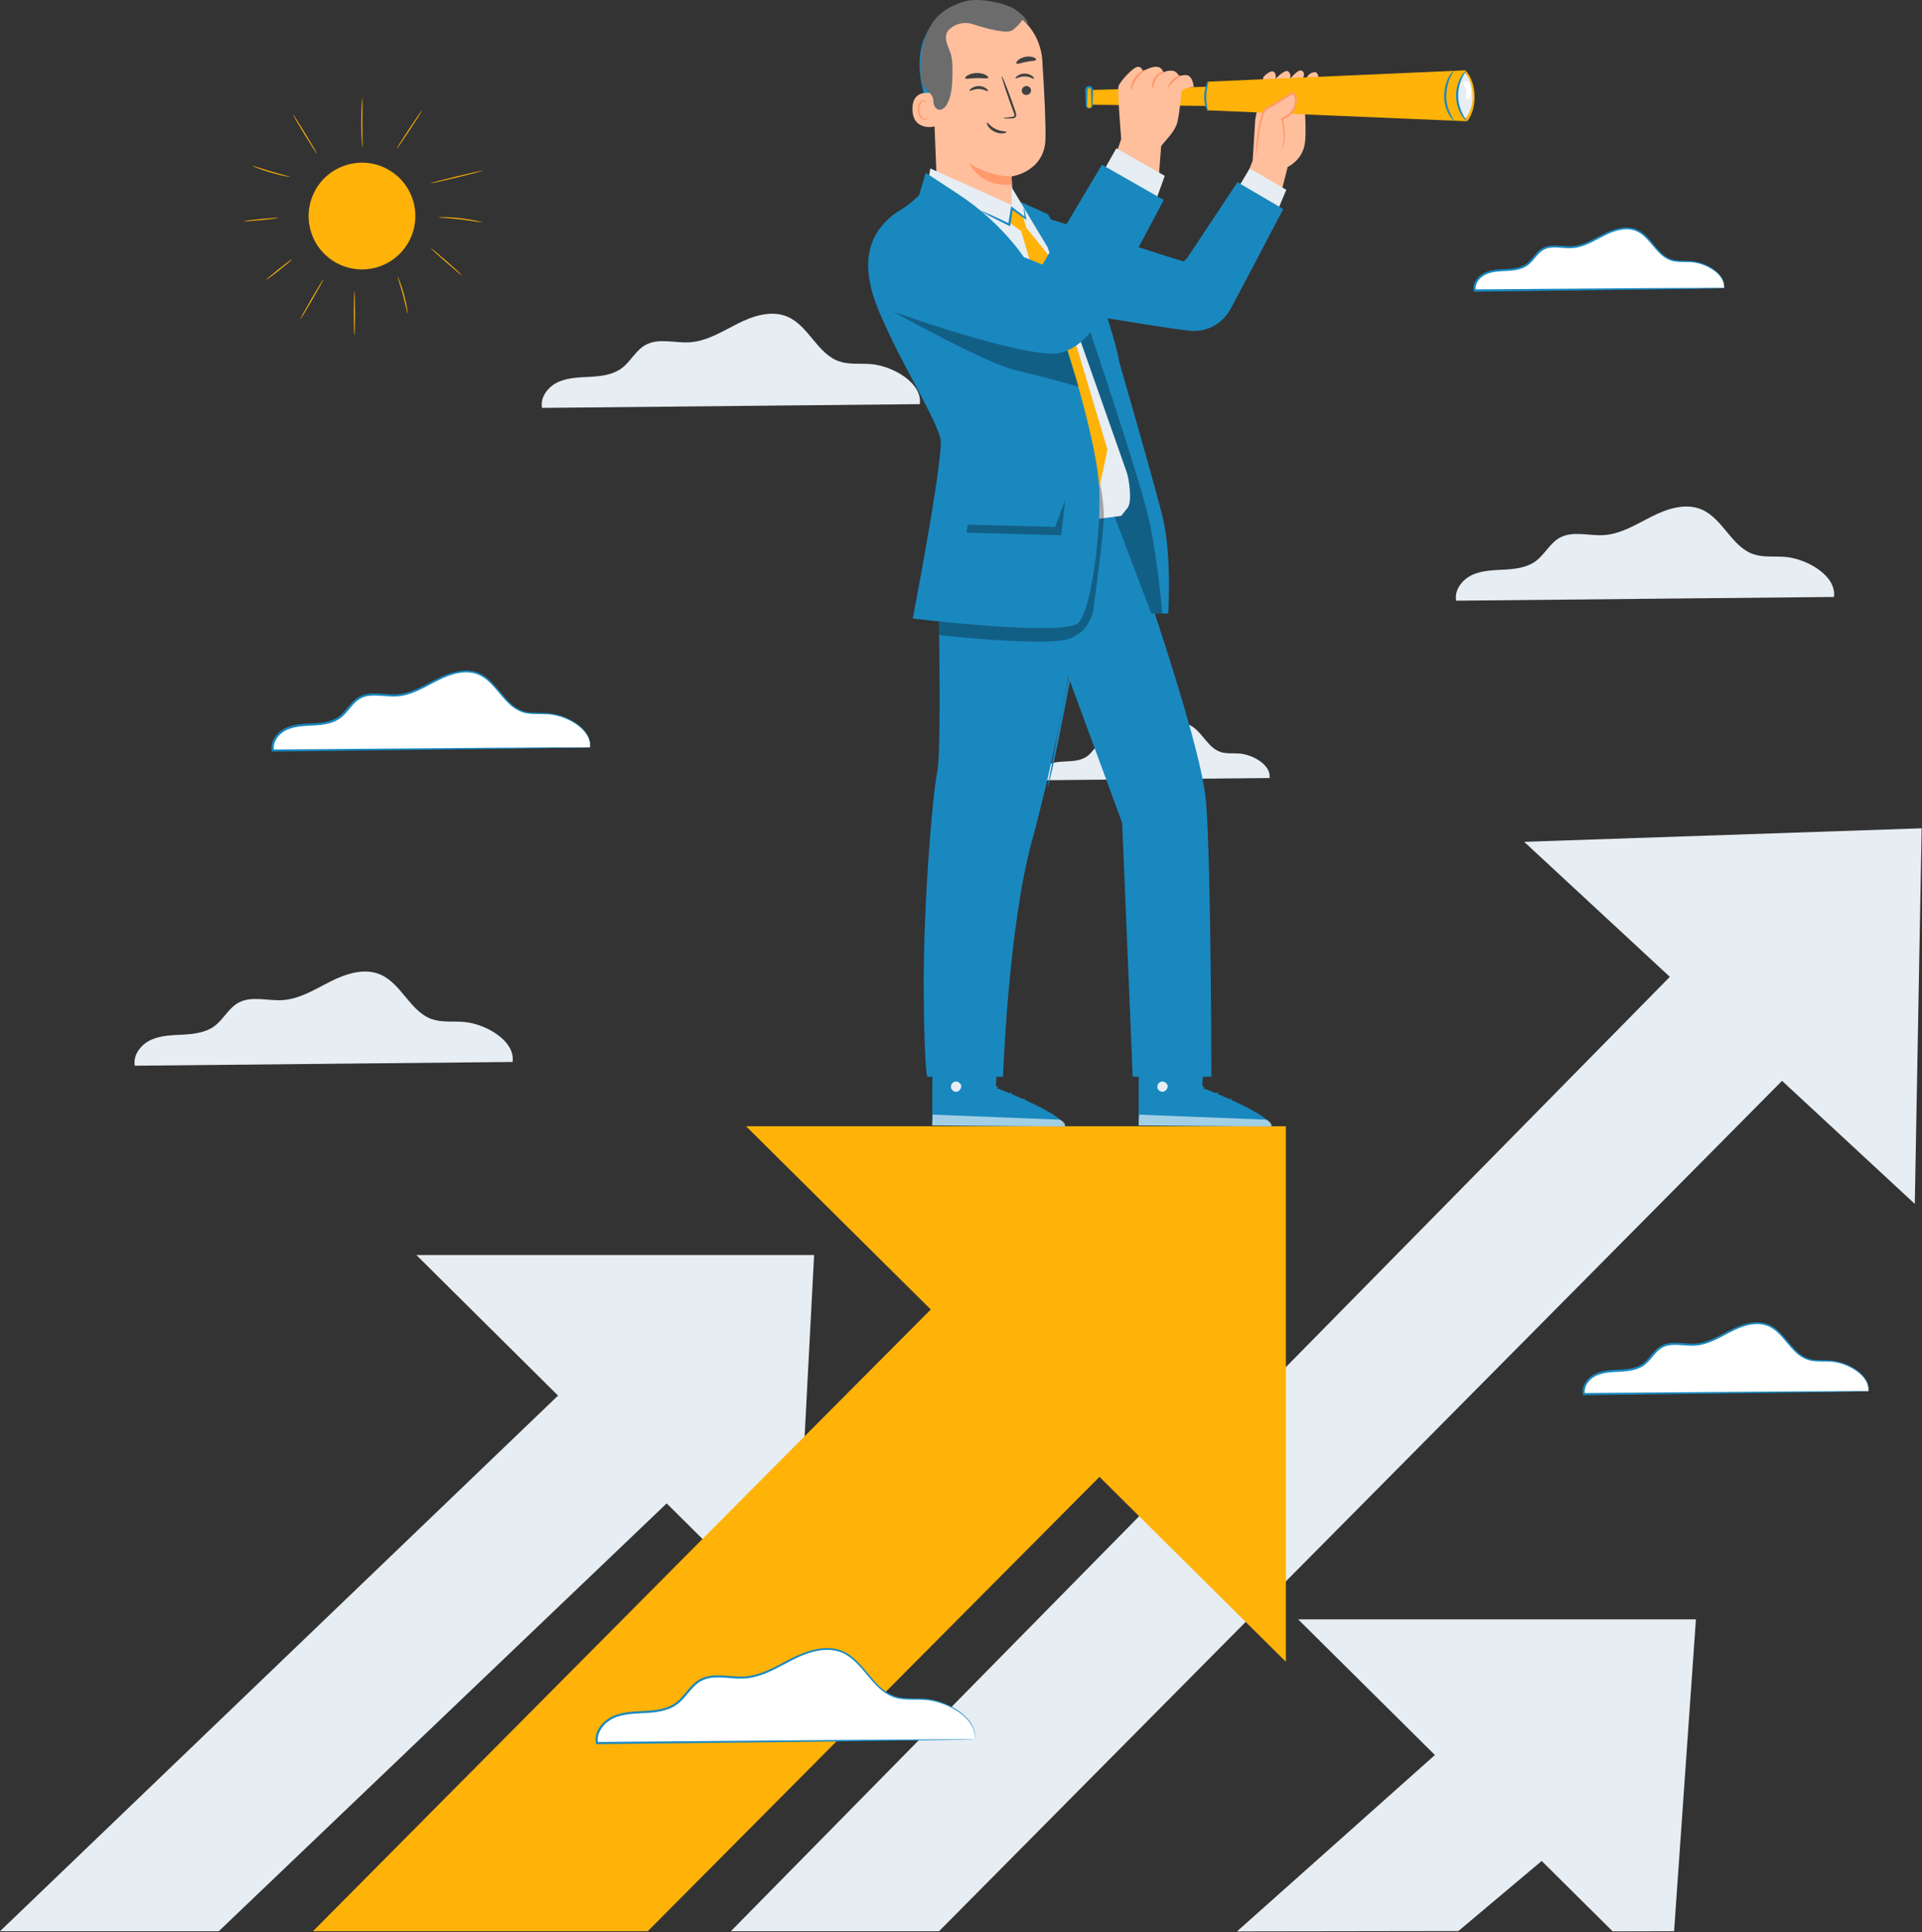
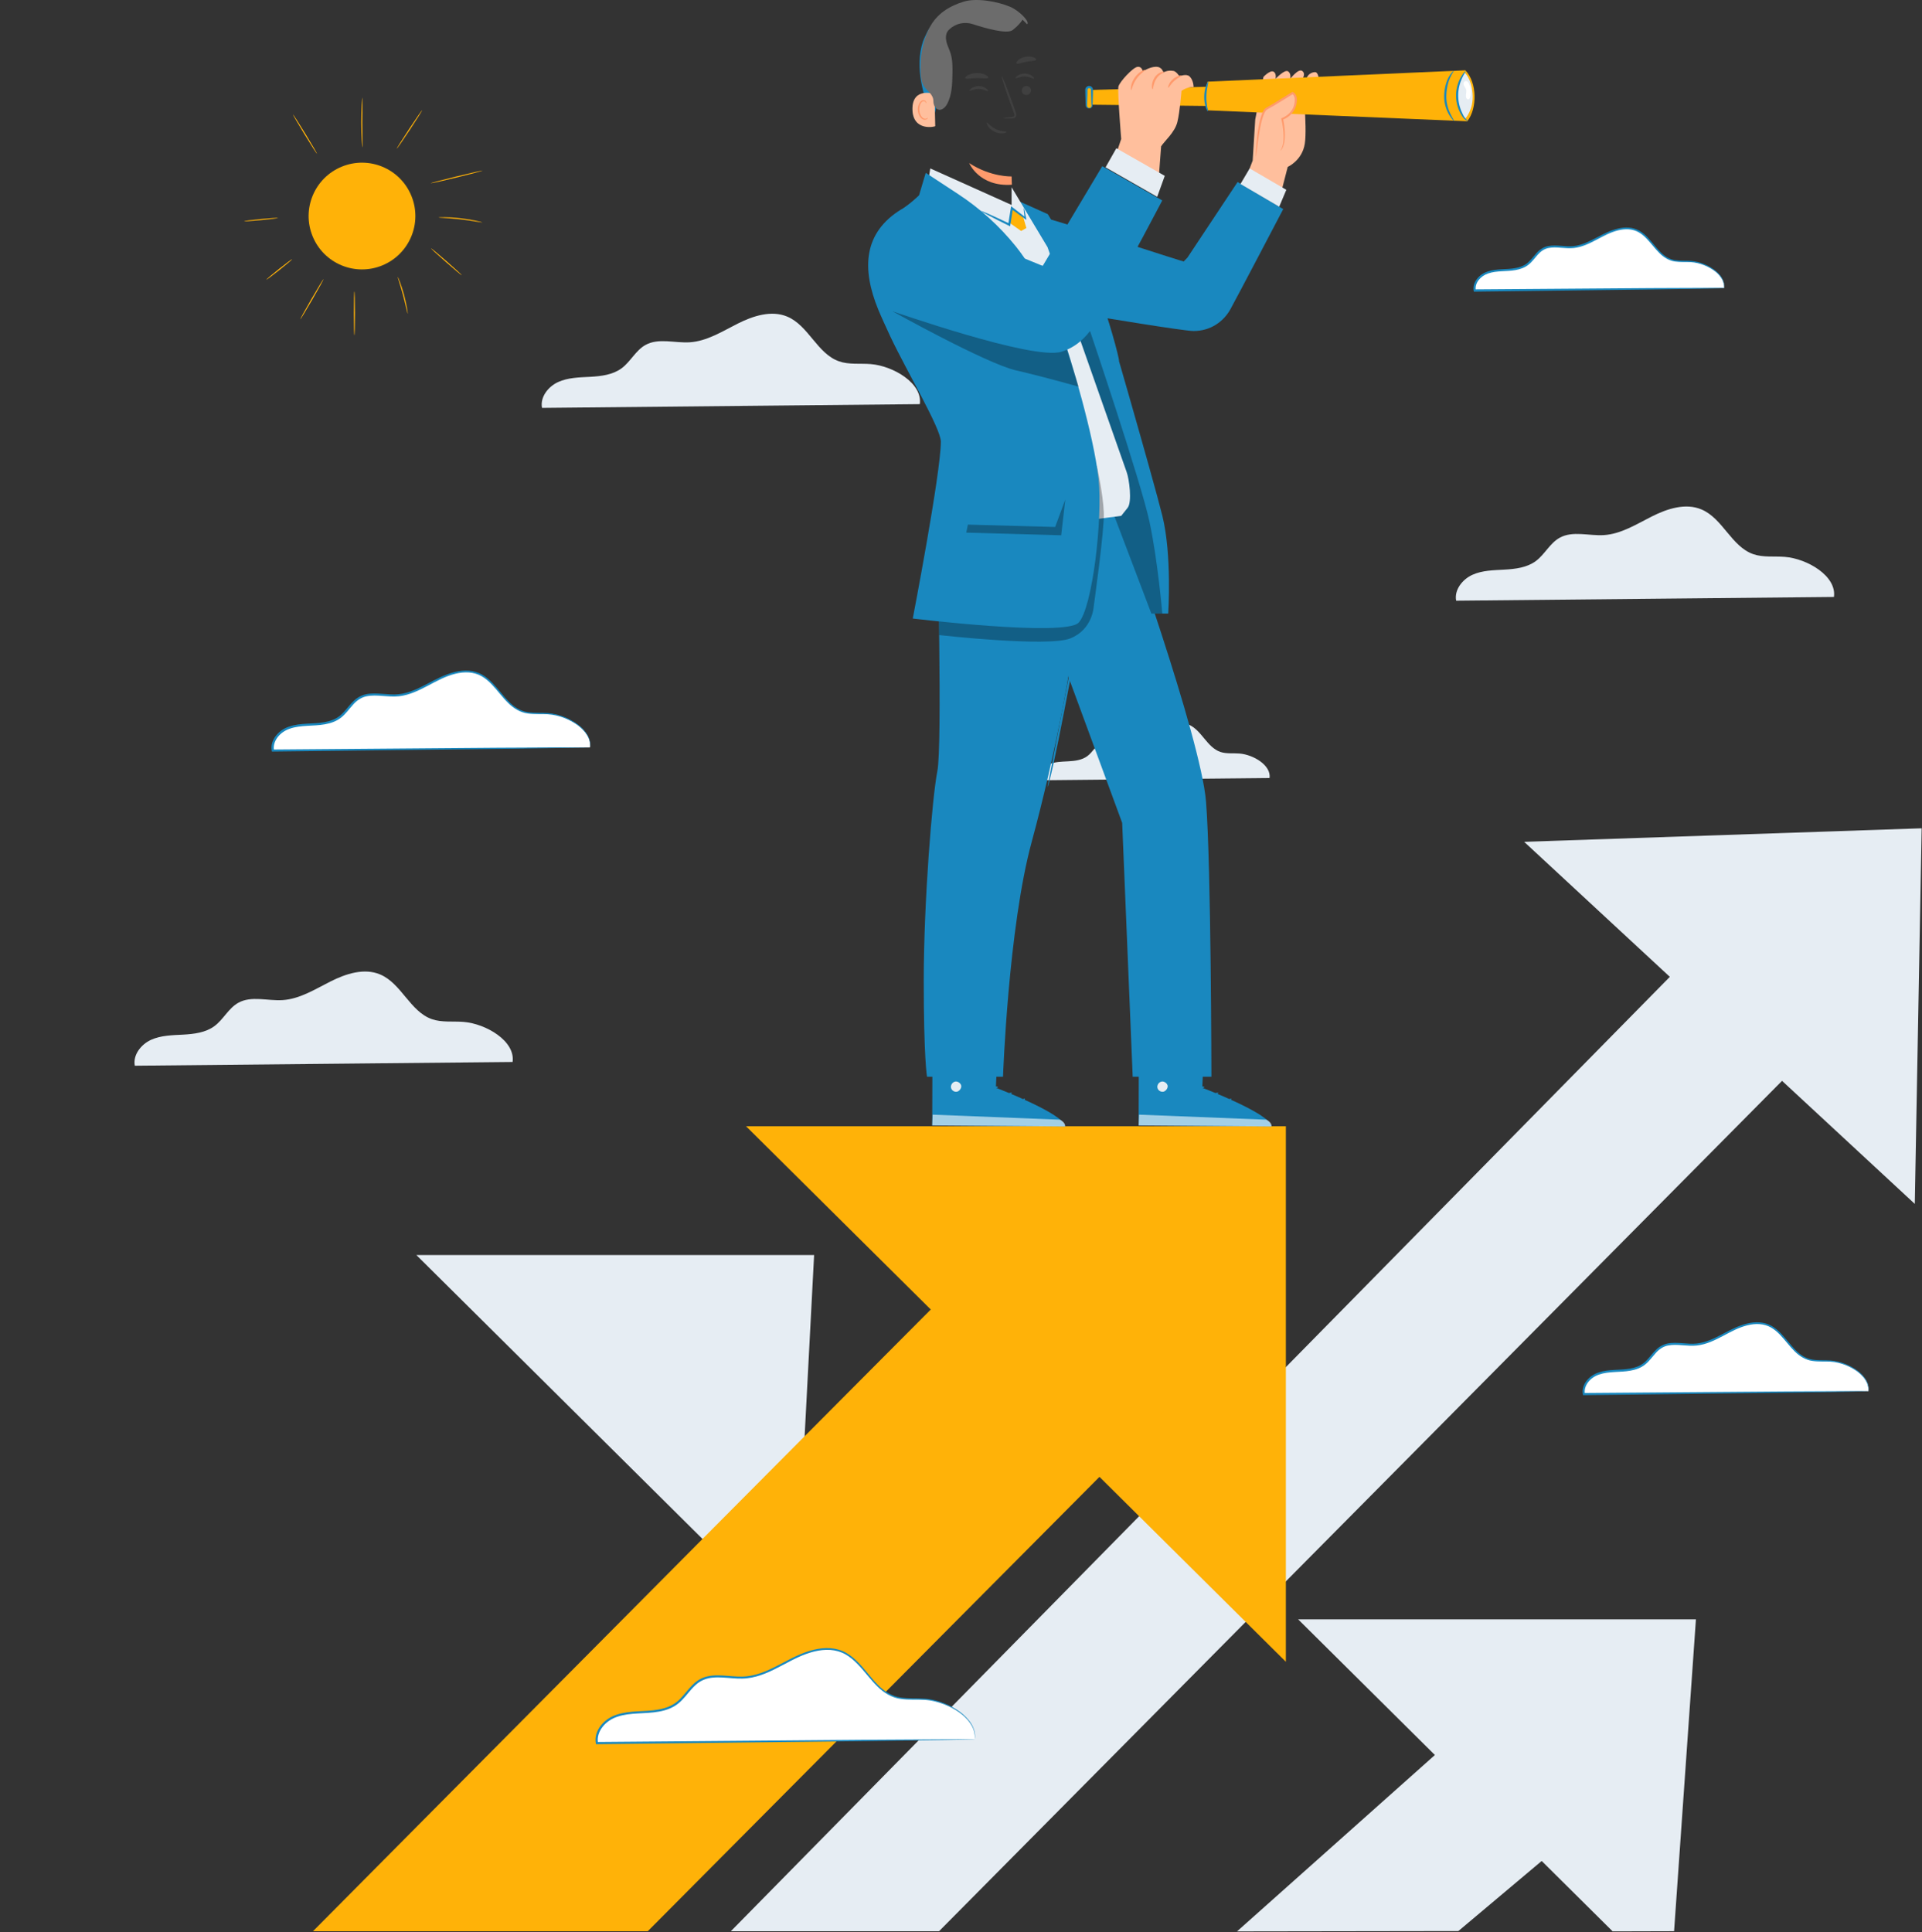
<svg xmlns="http://www.w3.org/2000/svg" width="382" height="384" viewBox="0 0 382 384" fill="none">
  <rect x="0" y="0" width="382" height="384" fill="#333333" stroke="none" />
  <path d="M364.497 118.645C365.076 114.469 359.181 111.038 354.758 110.683C352.649 110.509 350.45 110.832 348.458 110.137C344.125 108.624 342.397 103.027 338.164 101.249C335.006 99.918 331.368 101.101 328.301 102.647C325.234 104.193 322.208 106.127 318.785 106.351C315.809 106.541 312.576 105.433 309.972 106.888C308.029 107.971 307.012 110.212 305.226 111.526C303.473 112.816 301.191 113.089 299.017 113.213C296.842 113.337 294.594 113.353 292.618 114.255C290.642 115.164 289.005 117.256 289.41 119.389L364.505 118.645H364.497Z" fill="#E6EDF3" />
  <path d="M182.812 80.324C183.391 76.149 177.496 72.718 173.064 72.362C170.956 72.189 168.757 72.511 166.764 71.817C162.432 70.304 160.704 64.707 156.471 62.929C153.313 61.598 149.675 62.78 146.608 64.326C143.54 65.872 140.514 67.807 137.091 68.03C134.115 68.22 130.882 67.113 128.278 68.568C126.335 69.651 125.318 71.891 123.532 73.206C121.78 74.496 119.498 74.769 117.323 74.892C115.149 75.008 112.9 75.033 110.924 75.934C108.948 76.835 107.311 78.935 107.725 81.069L182.82 80.324H182.812Z" fill="#E6EDF3" />
  <path d="M101.88 211.067C102.459 206.891 96.564 203.46 92.141 203.105C90.032 202.931 87.833 203.254 85.841 202.559C81.508 201.046 79.78 195.449 75.547 193.671C72.389 192.34 68.751 193.522 65.684 195.069C62.617 196.615 59.59 198.549 56.168 198.772C53.191 198.963 49.959 197.855 47.354 199.31C45.411 200.393 44.395 202.633 42.609 203.948C40.856 205.238 38.574 205.511 36.4 205.635C34.225 205.75 31.976 205.775 30 206.676C28.024 207.586 26.387 209.678 26.793 211.811L101.888 211.067H101.88Z" fill="#E6EDF3" />
  <path d="M252.327 154.636C252.674 152.081 249.077 149.989 246.374 149.766C245.084 149.659 243.745 149.857 242.521 149.436C239.875 148.51 238.817 145.095 236.229 144.004C234.295 143.185 232.071 143.913 230.202 144.855C228.334 145.798 226.482 146.98 224.39 147.121C222.571 147.236 220.595 146.558 219 147.451C217.817 148.113 217.189 149.477 216.098 150.287C215.031 151.073 213.634 151.246 212.303 151.312C210.972 151.387 209.599 151.395 208.392 151.949C207.185 152.503 206.185 153.784 206.433 155.082L252.318 154.628L252.327 154.636Z" fill="#E6EDF3" />
  <path d="M258.012 321.852L320.516 383.859L332.727 383.826L337.068 321.852H258.012Z" fill="#E6EDF3" />
  <path d="M308.843 327.727L245.859 383.864L289.852 383.798L326.933 352.612L308.843 327.727Z" fill="#E6EDF3" />
  <path d="M302.926 167.312L380.568 239.274L381.932 164.625L302.926 167.312Z" fill="#E6EDF3" />
  <path d="M355.233 170.414L145.25 383.837H186.63L374.158 194.672L355.233 170.414Z" fill="#E6EDF3" />
  <path d="M82.758 249.445L157.903 324.004L161.805 249.445H82.758Z" fill="#E6EDF3" />
-   <path d="M134.929 254.32L0 383.834H43.48L153.019 279.206L134.929 254.32Z" fill="#E6EDF3" />
  <path d="M148.277 223.844L255.567 330.282V223.844H148.277Z" fill="#FFB208" />
  <path d="M219.075 226.242C216.644 228.185 62.203 383.833 62.203 383.833H128.742L250.161 261.702L219.075 226.25V226.242Z" fill="#FFB208" />
  <path d="M75.975 52.753C81.395 50.528 83.984 44.331 81.759 38.912C79.535 33.493 73.338 30.903 67.918 33.128C62.499 35.353 59.909 41.55 62.134 46.969C64.359 52.388 70.556 54.978 75.975 52.753Z" fill="#FFB208" />
  <path d="M70.436 66.661C70.378 66.661 70.32 64.702 70.32 62.288C70.32 59.873 70.37 57.914 70.436 57.914C70.502 57.914 70.552 59.873 70.552 62.288C70.552 64.702 70.502 66.661 70.436 66.661Z" fill="#FFB208" />
  <path d="M64.321 55.438C64.37 55.471 63.378 57.298 62.088 59.522C60.807 61.746 59.715 63.524 59.666 63.491C59.616 63.458 60.608 61.63 61.898 59.407C63.18 57.182 64.271 55.405 64.321 55.438Z" fill="#FFB208" />
  <path d="M58.044 51.541C58.085 51.591 56.969 52.534 55.563 53.65C54.158 54.766 52.984 55.634 52.943 55.584C52.901 55.535 54.017 54.592 55.423 53.468C56.828 52.352 58.002 51.484 58.044 51.533V51.541Z" fill="#FFB208" />
  <path d="M81.02 62.356C81.02 62.356 80.896 61.951 80.739 61.281C80.59 60.612 80.367 59.694 80.102 58.685C79.829 57.677 79.556 56.775 79.35 56.114C79.143 55.461 79.019 55.056 79.052 55.039C79.077 55.031 79.259 55.419 79.499 56.056C79.738 56.701 80.044 57.602 80.317 58.619C80.59 59.636 80.78 60.562 80.896 61.24C81.012 61.918 81.053 62.34 81.02 62.348V62.356Z" fill="#FFB208" />
  <path d="M91.787 54.711C91.746 54.76 90.34 53.594 88.654 52.114C86.959 50.635 85.628 49.403 85.661 49.353C85.702 49.303 87.108 50.469 88.794 51.949C90.489 53.429 91.82 54.661 91.787 54.711Z" fill="#FFB208" />
  <path d="M95.9 44.223C95.9 44.223 95.403 44.174 94.618 44.041C93.833 43.909 92.741 43.744 91.543 43.603C90.335 43.462 89.236 43.38 88.442 43.33C87.648 43.281 87.152 43.256 87.152 43.223C87.152 43.198 87.648 43.165 88.45 43.173C89.252 43.181 90.352 43.239 91.567 43.38C92.783 43.52 93.866 43.711 94.651 43.884C95.437 44.058 95.908 44.198 95.9 44.223Z" fill="#FFB208" />
  <path d="M95.915 33.911C95.932 33.969 93.633 34.58 90.789 35.275C87.937 35.969 85.622 36.482 85.606 36.424C85.589 36.366 87.887 35.754 90.74 35.06C93.584 34.365 95.907 33.853 95.924 33.911H95.915Z" fill="#FFB208" />
  <path d="M83.927 21.875C83.976 21.909 82.877 23.661 81.471 25.794C80.066 27.919 78.883 29.622 78.834 29.589C78.784 29.556 79.884 27.803 81.289 25.67C82.695 23.546 83.877 21.842 83.927 21.875Z" fill="#FFB208" />
  <path d="M72.025 19.367C72.025 19.367 72.049 19.929 72.041 20.822C72.025 21.724 72.008 22.964 72.008 24.328C72.008 25.7 72.033 26.94 72.049 27.842C72.066 28.743 72.066 29.297 72.041 29.297C72.008 29.297 71.95 28.743 71.892 27.85C71.834 26.949 71.793 25.709 71.793 24.336C71.793 22.964 71.834 21.715 71.884 20.822C71.933 19.921 72 19.367 72.025 19.367Z" fill="#FFB208" />
  <path d="M63.02 30.589C62.971 30.622 61.846 28.886 60.523 26.72C59.2 24.546 58.167 22.768 58.217 22.735C58.266 22.702 59.391 24.438 60.713 26.604C62.036 28.77 63.07 30.556 63.02 30.589Z" fill="#FFB208" />
-   <path d="M57.629 35.157C57.629 35.157 57.191 35.124 56.505 34.975C55.819 34.827 54.868 34.595 53.834 34.297C52.801 33.992 51.883 33.678 51.222 33.421C50.56 33.165 50.164 32.983 50.18 32.958C50.188 32.925 50.61 33.057 51.28 33.272C51.95 33.487 52.876 33.777 53.901 34.083C54.926 34.389 55.868 34.636 56.546 34.827C57.224 35.009 57.646 35.124 57.638 35.157H57.629Z" fill="#FFB208" />
  <path d="M55.28 43.314C55.28 43.372 53.767 43.571 51.891 43.752C50.014 43.934 48.493 44.025 48.484 43.967C48.484 43.91 49.997 43.711 51.874 43.529C53.751 43.347 55.272 43.256 55.28 43.314Z" fill="#FFB208" />
  <path d="M371.355 276.514C371.785 273.372 367.353 270.785 364.022 270.52C362.434 270.388 360.781 270.636 359.276 270.107C356.01 268.966 354.712 264.757 351.529 263.41C349.148 262.409 346.411 263.302 344.105 264.46C341.798 265.617 339.516 267.081 336.937 267.246C334.696 267.387 332.257 266.56 330.298 267.651C328.834 268.47 328.074 270.148 326.726 271.148C325.411 272.124 323.692 272.322 322.055 272.413C320.418 272.504 318.723 272.521 317.235 273.199C315.746 273.877 314.515 275.456 314.82 277.06L371.363 276.506L371.355 276.514Z" fill="white" />
  <path d="M371.355 276.508C371.355 276.508 371.264 276.517 371.082 276.525C370.875 276.525 370.602 276.541 370.255 276.55C369.494 276.566 368.42 276.583 367.031 276.616C364.187 276.657 360.111 276.723 355.051 276.798C344.84 276.922 330.694 277.087 314.812 277.285H314.63L314.597 277.112C314.415 276.178 314.746 275.177 315.333 274.433C315.92 273.672 316.763 273.102 317.681 272.788C319.797 272.069 321.988 272.374 323.989 272.002C324.989 271.829 325.965 271.49 326.726 270.861C327.494 270.241 328.073 269.398 328.768 268.646C329.115 268.265 329.495 267.902 329.942 267.621C330.388 267.339 330.876 267.141 331.38 267.025C332.397 266.81 333.406 266.885 334.373 266.951C335.341 267.025 336.291 267.124 337.209 267.017C338.127 266.926 339.02 266.661 339.871 266.322C341.574 265.645 343.112 264.677 344.733 263.941C346.337 263.214 348.056 262.693 349.759 262.825C350.603 262.891 351.429 263.131 352.141 263.545C352.852 263.95 353.455 264.487 353.992 265.041C355.067 266.165 355.911 267.373 356.894 268.348C357.853 269.34 359.019 270.043 360.251 270.217C361.475 270.415 362.682 270.308 363.798 270.39C366.063 270.572 367.866 271.473 369.139 272.391C370.42 273.334 371.098 274.45 371.289 275.26C371.47 276.078 371.313 276.541 371.33 276.517C371.289 276.5 371.404 276.078 371.198 275.276C370.991 274.491 370.305 273.424 369.04 272.515C367.775 271.639 365.989 270.771 363.781 270.622C362.682 270.547 361.483 270.671 360.202 270.481C358.912 270.316 357.663 269.572 356.671 268.563C355.654 267.563 354.803 266.356 353.753 265.264C353.224 264.727 352.645 264.214 351.967 263.834C351.297 263.454 350.52 263.239 349.726 263.173C348.114 263.057 346.452 263.561 344.881 264.28C343.302 265.008 341.756 265.984 340.012 266.686C339.144 267.042 338.218 267.315 337.242 267.422C336.267 267.53 335.291 267.43 334.332 267.364C333.373 267.29 332.397 267.232 331.463 267.43C330.52 267.629 329.727 268.183 329.074 268.927C328.404 269.654 327.817 270.514 326.982 271.192C326.147 271.87 325.097 272.234 324.055 272.416C321.963 272.796 319.797 272.507 317.813 273.193C316.953 273.482 316.192 274.003 315.663 274.689C315.126 275.376 314.845 276.235 315.002 277.029L314.787 276.856C330.611 276.732 344.716 276.624 354.885 276.55C359.962 276.525 364.054 276.508 366.907 276.492C368.312 276.492 369.403 276.492 370.172 276.492C370.528 276.492 370.817 276.492 371.024 276.492C371.214 276.492 371.322 276.492 371.322 276.508H371.355Z" fill="#1988BF" />
  <path d="M193.722 345.707C194.293 341.532 188.406 338.101 183.974 337.745C181.866 337.572 179.667 337.894 177.674 337.2C173.342 335.687 171.614 330.089 167.381 328.312C164.223 326.981 160.585 328.163 157.518 329.709C154.45 331.255 151.424 333.19 148.002 333.413C145.025 333.603 141.793 332.495 139.188 333.95C137.245 335.034 136.228 337.274 134.443 338.589C132.69 339.878 130.408 340.151 128.234 340.275C126.059 340.399 123.81 340.416 121.834 341.317C119.858 342.226 118.221 344.318 118.635 346.451L193.73 345.707H193.722Z" fill="white" />
  <path d="M193.723 345.71C193.723 345.71 193.608 345.719 193.36 345.727C193.095 345.727 192.723 345.743 192.252 345.752C191.251 345.768 189.813 345.793 187.969 345.826C184.207 345.876 178.784 345.95 172.054 346.049C158.511 346.206 139.719 346.421 118.636 346.661H118.454L118.421 346.488C118.181 345.264 118.62 343.966 119.388 342.982C120.157 341.982 121.273 341.229 122.481 340.824C125.275 339.873 128.169 340.279 130.848 339.774C132.187 339.543 133.485 339.088 134.518 338.253C135.552 337.426 136.321 336.302 137.238 335.301C137.701 334.805 138.197 334.318 138.776 333.945C139.363 333.573 140.008 333.309 140.67 333.168C142.001 332.879 143.34 332.978 144.622 333.077C145.911 333.177 147.176 333.309 148.408 333.168C149.64 333.044 150.831 332.689 151.963 332.234C154.237 331.325 156.279 330.043 158.42 329.068C160.553 328.1 162.819 327.414 165.068 327.579C166.184 327.67 167.267 327.976 168.209 328.522C169.152 329.059 169.946 329.762 170.657 330.498C172.079 331.978 173.195 333.59 174.509 334.896C175.791 336.219 177.353 337.153 178.999 337.385C180.636 337.641 182.231 337.501 183.72 337.608C185.216 337.699 186.564 338.096 187.754 338.567C188.936 339.047 189.962 339.625 190.805 340.245C191.648 340.874 192.301 341.552 192.781 342.205C193.269 342.858 193.517 343.511 193.666 344.04C193.781 344.578 193.823 344.999 193.781 345.289C193.757 345.578 193.74 345.702 193.74 345.702C193.74 345.702 193.74 345.545 193.74 345.272C193.765 344.999 193.715 344.586 193.583 344.057C193.31 343.007 192.401 341.585 190.714 340.378C189.871 339.774 188.862 339.212 187.688 338.749C186.514 338.294 185.183 337.922 183.72 337.84C182.256 337.74 180.66 337.897 178.974 337.649C177.271 337.426 175.625 336.442 174.311 335.103C172.971 333.78 171.839 332.168 170.433 330.721C169.731 330.002 168.953 329.324 168.052 328.811C167.151 328.299 166.118 328.009 165.051 327.927C162.901 327.778 160.686 328.439 158.586 329.398C156.477 330.366 154.435 331.655 152.12 332.59C150.971 333.053 149.739 333.425 148.466 333.557C147.185 333.706 145.886 333.573 144.605 333.474C143.323 333.375 142.025 333.292 140.777 333.565C140.157 333.706 139.562 333.954 139.024 334.293C138.487 334.64 138.016 335.095 137.569 335.574C136.676 336.542 135.899 337.691 134.799 338.575C133.7 339.468 132.319 339.948 130.938 340.188C128.177 340.692 125.292 340.303 122.638 341.221C121.488 341.61 120.463 342.304 119.744 343.238C119.025 344.156 118.644 345.322 118.859 346.397L118.644 346.223C139.677 346.049 158.42 345.892 171.921 345.785C178.668 345.744 184.108 345.71 187.878 345.694C189.747 345.694 191.202 345.686 192.21 345.686C192.69 345.686 193.07 345.686 193.343 345.686C193.599 345.686 193.74 345.694 193.74 345.694L193.723 345.71Z" fill="#1988BF" />
  <path d="M117.263 148.546C117.742 145.041 112.798 142.164 109.086 141.858C107.316 141.717 105.473 141.982 103.794 141.403C100.157 140.138 98.701 135.434 95.155 133.937C92.501 132.821 89.45 133.813 86.879 135.111C84.307 136.409 81.761 138.038 78.892 138.22C76.395 138.377 73.675 137.451 71.493 138.675C69.864 139.584 69.012 141.461 67.507 142.569C66.036 143.652 64.118 143.883 62.299 143.982C60.472 144.082 58.587 144.098 56.925 144.859C55.263 145.619 53.891 147.372 54.238 149.166L117.271 148.546H117.263Z" fill="white" />
  <path d="M117.262 148.54C117.262 148.54 117.163 148.548 116.956 148.556C116.733 148.556 116.419 148.573 116.03 148.581C115.187 148.598 113.98 148.622 112.434 148.647C109.276 148.697 104.72 148.763 99.082 148.846C87.705 148.978 71.93 149.168 54.229 149.375H54.047L54.014 149.201C53.807 148.168 54.18 147.068 54.833 146.233C55.486 145.39 56.42 144.753 57.445 144.414C59.802 143.612 62.232 143.951 64.473 143.538C65.589 143.339 66.68 142.959 67.54 142.265C68.408 141.57 69.053 140.628 69.822 139.792C70.211 139.371 70.632 138.966 71.12 138.652C71.616 138.337 72.162 138.114 72.716 137.99C73.84 137.75 74.965 137.833 76.048 137.907C77.131 137.99 78.189 138.098 79.214 137.982C80.248 137.874 81.24 137.585 82.191 137.205C84.092 136.444 85.804 135.369 87.606 134.551C89.4 133.741 91.302 133.162 93.203 133.302C94.146 133.377 95.055 133.641 95.849 134.096C96.643 134.551 97.312 135.146 97.907 135.766C99.098 137.015 100.041 138.362 101.14 139.454C102.215 140.561 103.513 141.347 104.894 141.537C106.266 141.752 107.606 141.636 108.854 141.727C111.376 141.926 113.385 142.926 114.807 143.951C116.229 145.001 116.989 146.241 117.204 147.142C117.304 147.597 117.328 147.953 117.295 148.192C117.279 148.432 117.262 148.54 117.262 148.54C117.262 148.54 117.262 148.407 117.262 148.176C117.279 147.953 117.237 147.597 117.13 147.159C116.898 146.283 116.138 145.092 114.724 144.075C113.319 143.091 111.318 142.132 108.854 141.959C107.622 141.876 106.291 142.008 104.869 141.802C103.43 141.62 102.041 140.785 100.942 139.66C99.809 138.552 98.858 137.196 97.684 135.981C97.097 135.378 96.444 134.807 95.692 134.385C94.939 133.955 94.08 133.716 93.187 133.65C91.384 133.526 89.532 134.079 87.78 134.89C86.019 135.7 84.299 136.783 82.356 137.568C81.389 137.957 80.355 138.271 79.28 138.387C78.197 138.511 77.114 138.395 76.039 138.321C74.965 138.238 73.873 138.172 72.832 138.395C71.781 138.61 70.88 139.239 70.153 140.074C69.409 140.884 68.756 141.851 67.83 142.595C66.904 143.348 65.738 143.753 64.572 143.959C62.241 144.381 59.826 144.059 57.611 144.828C56.652 145.15 55.8 145.729 55.197 146.506C54.601 147.275 54.279 148.242 54.461 149.135L54.246 148.961C71.897 148.821 87.614 148.697 98.957 148.606C104.621 148.581 109.185 148.556 112.359 148.54C113.922 148.54 115.146 148.54 115.997 148.54C116.402 148.54 116.717 148.54 116.948 148.54C117.163 148.54 117.279 148.54 117.279 148.556L117.262 148.54Z" fill="#1988BF" />
  <path d="M342.659 57.271C343.039 54.517 339.154 52.252 336.227 52.012C334.838 51.897 333.391 52.112 332.068 51.657C329.207 50.657 328.067 46.969 325.28 45.787C323.197 44.91 320.791 45.688 318.774 46.705C316.756 47.721 314.756 49.003 312.498 49.144C310.531 49.267 308.398 48.54 306.678 49.499C305.396 50.218 304.727 51.69 303.544 52.558C302.387 53.41 300.882 53.592 299.452 53.666C298.022 53.74 296.533 53.757 295.227 54.352C293.921 54.947 292.846 56.328 293.111 57.742L342.659 57.254V57.271Z" fill="white" />
  <path d="M342.661 57.272C342.661 57.272 342.586 57.281 342.421 57.289C342.239 57.289 341.999 57.305 341.693 57.314C341.024 57.33 340.081 57.347 338.874 57.371C336.377 57.413 332.806 57.471 328.382 57.537C319.428 57.644 307.027 57.801 293.112 57.975H292.93L292.897 57.801C292.732 56.975 293.03 56.09 293.55 55.429C294.071 54.759 294.815 54.255 295.626 53.982C297.494 53.345 299.404 53.618 301.157 53.287C302.033 53.138 302.876 52.841 303.546 52.295C304.216 51.758 304.728 51.022 305.332 50.352C305.919 49.674 306.729 49.104 307.63 48.922C308.523 48.732 309.416 48.798 310.26 48.856C311.111 48.922 311.938 49.005 312.74 48.914C313.542 48.831 314.327 48.599 315.063 48.302C316.551 47.707 317.899 46.863 319.321 46.218C320.735 45.582 322.239 45.127 323.736 45.234C324.48 45.292 325.208 45.507 325.836 45.863C326.464 46.218 326.993 46.69 327.465 47.177C328.407 48.161 329.143 49.228 330.003 50.079C330.846 50.947 331.855 51.559 332.938 51.708C334.013 51.882 335.063 51.791 336.047 51.857C338.039 52.014 339.618 52.808 340.734 53.618C341.859 54.453 342.454 55.429 342.611 56.14C342.768 56.859 342.628 57.264 342.644 57.248C342.611 57.231 342.702 56.859 342.528 56.164C342.347 55.478 341.743 54.544 340.635 53.75C339.527 52.981 337.956 52.229 336.03 52.097C335.071 52.039 334.013 52.138 332.897 51.973C331.764 51.824 330.664 51.171 329.796 50.286C328.903 49.41 328.159 48.351 327.233 47.401C326.77 46.929 326.266 46.483 325.671 46.152C325.084 45.822 324.414 45.631 323.719 45.574C322.314 45.474 320.867 45.913 319.486 46.541C318.106 47.177 316.75 48.029 315.22 48.649C314.46 48.955 313.641 49.203 312.789 49.294C311.93 49.393 311.078 49.302 310.235 49.244C309.391 49.178 308.54 49.129 307.73 49.302C306.911 49.476 306.217 49.955 305.646 50.608C305.059 51.245 304.547 52.006 303.811 52.593C303.075 53.196 302.149 53.511 301.231 53.676C299.396 54.007 297.494 53.758 295.766 54.354C295.022 54.61 294.361 55.057 293.889 55.66C293.426 56.255 293.187 56.999 293.319 57.686L293.104 57.512C306.969 57.413 319.313 57.322 328.234 57.256C332.682 57.239 336.27 57.223 338.775 57.214C339.999 57.214 340.958 57.214 341.644 57.214C341.958 57.214 342.206 57.214 342.396 57.214C342.57 57.214 342.652 57.214 342.661 57.231V57.272Z" fill="#1988BF" />
  <path d="M198.526 202.593L197.931 216.194C197.931 216.194 211.548 221.361 211.688 223.891L185.281 223.684L185.339 202.461L198.526 202.601V202.593Z" fill="#1988BF" />
  <path d="M189.77 214.985C189.258 215.117 188.902 215.696 189.018 216.209C189.134 216.729 189.713 217.093 190.225 216.969C190.738 216.845 191.192 216.167 191.019 215.671C190.845 215.167 190.142 214.778 189.679 215.018" fill="#E6EDF3" />
  <g opacity="0.6">
    <path d="M185.281 223.68L185.372 221.539L210.655 222.539C210.655 222.539 211.829 223.06 211.688 223.887L185.281 223.68Z" fill="white" />
  </g>
  <path d="M198.361 216.065C198.361 216.197 197.708 216.247 197.072 216.66C196.427 217.057 196.088 217.611 195.972 217.553C195.856 217.529 196.055 216.76 196.832 216.272C197.609 215.784 198.386 215.941 198.361 216.057V216.065Z" fill="#1988BF" />
  <path d="M201.116 217.226C201.141 217.35 200.587 217.565 200.141 218.11C199.686 218.639 199.57 219.226 199.438 219.218C199.314 219.235 199.231 218.482 199.794 217.821C200.348 217.151 201.108 217.102 201.108 217.226H201.116Z" fill="#1988BF" />
  <path d="M202.67 220.552C202.554 220.577 202.38 219.932 202.711 219.229C203.042 218.527 203.654 218.245 203.703 218.361C203.778 218.469 203.381 218.841 203.116 219.428C202.835 220.006 202.794 220.544 202.67 220.56V220.552Z" fill="#1988BF" />
  <path d="M198.146 212.944C198.088 213.06 197.501 212.878 196.773 212.919C196.046 212.952 195.475 213.192 195.409 213.076C195.335 212.985 195.889 212.506 196.748 212.473C197.608 212.423 198.212 212.845 198.146 212.944Z" fill="#1988BF" />
  <path d="M239.55 202.593L238.954 216.194C238.954 216.194 252.571 221.361 252.712 223.891L226.305 223.684L226.363 202.461L239.55 202.601V202.593Z" fill="#1988BF" />
  <path d="M230.794 214.985C230.281 215.117 229.926 215.696 230.041 216.209C230.157 216.729 230.736 217.093 231.249 216.969C231.761 216.845 232.216 216.167 232.042 215.671C231.869 215.167 231.166 214.778 230.703 215.018" fill="#E6EDF3" />
  <g opacity="0.6">
    <path d="M226.305 223.68L226.396 221.539L251.678 222.539C251.678 222.539 252.852 223.06 252.712 223.887L226.305 223.68Z" fill="white" />
  </g>
  <path d="M239.385 216.065C239.385 216.197 238.732 216.247 238.095 216.66C237.45 217.057 237.111 217.611 236.995 217.553C236.88 217.529 237.078 216.76 237.855 216.272C238.632 215.784 239.41 215.941 239.385 216.057V216.065Z" fill="#1988BF" />
  <path d="M242.144 217.226C242.169 217.35 241.615 217.565 241.168 218.11C240.713 218.639 240.598 219.226 240.465 219.218C240.341 219.235 240.259 218.482 240.821 217.821C241.375 217.151 242.136 217.102 242.136 217.226H242.144Z" fill="#1988BF" />
  <path d="M243.693 220.552C243.577 220.577 243.404 219.932 243.735 219.229C244.065 218.527 244.677 218.245 244.727 218.361C244.801 218.469 244.404 218.841 244.14 219.428C243.859 220.006 243.817 220.544 243.693 220.56V220.552Z" fill="#1988BF" />
  <path d="M239.177 212.944C239.119 213.06 238.532 212.878 237.804 212.919C237.077 212.952 236.506 213.192 236.44 213.076C236.366 212.985 236.92 212.506 237.78 212.473C238.639 212.423 239.243 212.845 239.177 212.944Z" fill="#1988BF" />
  <path d="M185.407 24.042C184.481 21.504 183.555 18.941 183.084 16.271C182.604 13.608 182.587 10.814 183.439 8.243C183.571 7.854 184.696 5.233 185.101 5.258C185.39 5.275 184.729 7.705 184.886 7.953C186.382 10.318 186.87 13.211 186.746 16.006C186.622 18.8 186.134 21.33 185.415 24.034" fill="#1988BF" />
-   <path d="M186.28 38.458L185.288 13.895C184.825 7.123 187.859 1.047 194.639 0.766L195.375 0.782C201.633 0.89 206.768 5.792 207.164 12.043C207.536 17.946 207.875 24.494 207.785 27.66C207.594 34.175 201.063 35.068 201.063 35.068C201.046 35.068 201.344 39.789 201.394 41.699C201.394 41.699 200.707 42.203 194.639 42.418C188.57 42.633 186.288 38.466 186.288 38.466L186.28 38.458Z" fill="#FFBF9D" />
  <path d="M201.058 35.068C201.058 35.068 196.949 35.233 192.625 32.414C192.625 32.414 194.609 37.184 201.116 36.713L201.058 35.068Z" fill="#FF9A6C" />
  <path d="M204.926 17.954C204.935 18.442 204.529 18.855 204.017 18.88C203.504 18.896 203.083 18.516 203.074 18.028C203.066 17.54 203.471 17.127 203.984 17.102C204.496 17.085 204.918 17.466 204.926 17.962V17.954Z" fill="#404040" />
  <path d="M205.517 15.627C205.402 15.742 204.707 15.213 203.707 15.197C202.706 15.164 201.962 15.668 201.855 15.544C201.805 15.486 201.921 15.271 202.243 15.048C202.566 14.825 203.103 14.601 203.723 14.618C204.343 14.635 204.864 14.874 205.162 15.114C205.468 15.354 205.567 15.577 205.509 15.627H205.517Z" fill="#404040" />
  <path d="M196.369 18.111C196.253 18.227 195.559 17.698 194.558 17.681C193.558 17.648 192.814 18.152 192.706 18.028C192.657 17.971 192.772 17.756 193.103 17.532C193.426 17.309 193.963 17.086 194.583 17.102C195.203 17.119 195.724 17.359 196.022 17.599C196.328 17.838 196.427 18.061 196.369 18.111Z" fill="#404040" />
  <path d="M199.422 23.515C199.422 23.457 200.043 23.358 201.051 23.25C201.307 23.225 201.547 23.184 201.597 23.01C201.663 22.828 201.556 22.547 201.44 22.25C201.208 21.63 200.969 20.976 200.72 20.29C199.72 17.504 199.001 15.214 199.108 15.172C199.224 15.131 200.125 17.363 201.126 20.15C201.365 20.836 201.597 21.489 201.812 22.117C201.903 22.407 202.06 22.746 201.928 23.126C201.853 23.316 201.663 23.448 201.498 23.49C201.332 23.539 201.192 23.539 201.059 23.539C200.043 23.572 199.414 23.572 199.414 23.515H199.422Z" fill="#404040" />
  <path d="M196.419 15.443C196.295 15.708 195.311 15.485 194.128 15.526C192.946 15.534 191.971 15.799 191.838 15.534C191.78 15.41 191.971 15.17 192.376 14.947C192.781 14.716 193.401 14.525 194.112 14.509C194.823 14.492 195.451 14.666 195.865 14.873C196.278 15.088 196.477 15.319 196.419 15.443Z" fill="#404040" />
  <path d="M205.914 11.89C205.765 12.155 204.93 12.097 203.988 12.287C203.037 12.452 202.285 12.816 202.045 12.618C201.938 12.518 202.02 12.27 202.318 11.989C202.615 11.708 203.153 11.411 203.806 11.287C204.459 11.163 205.063 11.245 205.443 11.402C205.823 11.559 205.98 11.766 205.923 11.89H205.914Z" fill="#404040" />
  <path d="M185.738 18.677C185.631 18.628 181.29 17.272 181.348 21.728C181.414 26.184 185.871 25.201 185.879 25.068C185.879 24.944 185.738 18.669 185.738 18.669V18.677Z" fill="#FFBF9D" />
  <path d="M184.415 23.423C184.415 23.423 184.34 23.481 184.208 23.539C184.084 23.597 183.861 23.646 183.629 23.555C183.158 23.39 182.753 22.646 182.72 21.844C182.703 21.439 182.786 21.05 182.918 20.728C183.051 20.397 183.257 20.166 183.497 20.124C183.728 20.067 183.902 20.207 183.96 20.331C184.018 20.455 183.993 20.546 184.018 20.554C184.034 20.562 184.109 20.48 184.076 20.298C184.059 20.207 184.001 20.108 183.894 20.025C183.786 19.942 183.629 19.901 183.464 19.918C183.117 19.942 182.819 20.265 182.662 20.62C182.488 20.976 182.389 21.414 182.414 21.869C182.455 22.77 182.927 23.597 183.571 23.779C183.886 23.853 184.15 23.754 184.282 23.646C184.415 23.531 184.44 23.431 184.423 23.423H184.415Z" fill="#FF9A6C" />
  <path d="M204.114 4.836C204.825 4.423 202.609 2.141 200.815 1.372C198.111 0.223 194.002 -0.43 191.555 0.322C188.603 1.232 186.164 2.769 184.742 5.514C183.312 8.251 182.824 11.418 182.981 14.501C183.031 15.444 183.147 16.419 183.676 17.205C184.321 18.172 185.528 18.767 185.511 20.123C185.511 20.619 185.66 21.116 186.007 21.471C186.842 22.323 187.818 21.479 188.256 20.653C189.19 18.883 189.257 16.8 189.298 14.799C189.323 13.377 189.347 11.922 188.918 10.566C188.686 9.83 188.314 9.136 188.124 8.383C187.934 7.631 187.934 6.779 188.388 6.151C188.463 6.052 188.587 5.919 188.744 5.779C189.976 4.646 191.737 4.274 193.332 4.795C195.862 5.622 200.178 6.845 201.278 5.969C202.857 4.704 203.229 3.902 203.229 3.902L204.138 4.82L204.114 4.836Z" fill="#6C6C6C" />
  <path d="M200.068 26.224C200.085 26.299 199.837 26.439 199.39 26.497C198.944 26.555 198.307 26.489 197.679 26.191C197.051 25.893 196.596 25.439 196.364 25.058C196.125 24.678 196.083 24.397 196.149 24.364C196.298 24.289 196.836 25.166 197.927 25.662C199.002 26.191 200.027 26.059 200.06 26.224H200.068Z" fill="#404040" />
  <path d="M262.079 15.378C262.079 15.378 261.906 14.336 261.393 14.336C260.88 14.336 260.103 14.617 259.764 15.378C259.425 16.138 262.079 15.378 262.079 15.378Z" fill="#FFBF9D" />
  <path d="M248.968 31.953L249.481 23.744L251.11 15.286C251.11 15.286 252.399 13.913 253.085 14.227C253.772 14.55 253.515 15.674 253.515 15.674C253.515 15.674 255.318 13.731 256.004 14.178C256.69 14.624 256.434 15.674 256.434 15.674C256.434 15.674 258.063 13.516 258.832 14.112C259.6 14.707 258.832 15.674 258.832 15.674C258.832 15.674 259.857 25.149 259.336 28.531C258.823 31.912 255.938 33.169 255.938 33.169L254.565 38.493L247.844 34.839L248.96 31.945L248.968 31.953Z" fill="#FFBF9D" />
  <path d="M253.072 21.208L216.578 20.811V17.884L253.072 16.867V21.208Z" fill="#FFB208" />
  <path d="M291.611 24.105L240.045 21.93C239.4 20.177 239.376 18.284 240.004 16.234L291.247 13.977C293.604 16.424 293.637 21.591 291.611 24.113V24.105Z" fill="#FFB208" />
  <path d="M291.103 14.453C291.103 14.453 289.549 15.908 289.607 19.075C289.665 22.241 291.228 23.572 291.228 23.572C291.228 23.572 292.922 21.787 292.674 18.612C292.435 15.511 291.103 14.453 291.103 14.453Z" fill="#E6EDF3" />
  <path d="M289.045 24.108C289.045 24.108 288.558 23.72 288.045 22.86C287.541 22.008 287.003 20.677 287.028 19.115C287.053 17.593 287.442 16.221 287.929 15.345C288.417 14.46 288.905 14.055 288.93 14.088C288.988 14.137 288.591 14.6 288.202 15.477C287.797 16.345 287.483 17.651 287.458 19.115C287.433 20.57 287.888 21.851 288.31 22.703C288.731 23.571 289.095 24.059 289.045 24.1V24.108Z" fill="#1988BF" />
  <path d="M291.343 14.086C291.401 14.127 291.021 14.615 290.608 15.491C290.194 16.36 289.789 17.666 289.822 19.129C289.847 20.601 290.302 21.882 290.748 22.734C291.162 23.627 291.682 23.933 291.666 23.982C291.658 24.007 291.492 23.982 291.252 23.809C291.013 23.643 290.74 23.321 290.484 22.891C289.954 22.04 289.417 20.7 289.392 19.146C289.359 17.591 289.839 16.227 290.335 15.359C290.831 14.483 291.302 14.061 291.335 14.094L291.343 14.086Z" fill="#1988BF" />
  <path d="M292.019 16.737C291.952 16.572 291.87 16.407 291.746 16.283C291.622 16.159 291.432 16.084 291.258 16.117C291.084 16.15 290.952 16.299 290.902 16.473C290.853 16.646 290.886 16.828 290.96 16.985C291.151 17.357 291.456 17.705 291.44 18.077C291.432 18.449 291.332 18.821 291.365 19.193C291.374 19.325 291.407 19.466 291.489 19.581C291.572 19.689 291.704 19.772 291.837 19.755C292.06 19.722 292.167 19.474 292.217 19.259C292.415 18.424 292.341 17.531 292.019 16.746V16.737Z" fill="white" />
  <path d="M240.037 22.116C239.946 22.173 239.293 20.884 239.334 19.156C239.359 17.428 240.045 16.163 240.136 16.221C240.26 16.27 239.78 17.535 239.764 19.164C239.722 20.793 240.161 22.074 240.037 22.116Z" fill="#1988BF" />
  <path d="M216.503 21.505C216.197 21.505 215.949 21.257 215.949 20.951V17.859C215.949 17.553 216.197 17.305 216.503 17.305C216.809 17.305 217.057 17.553 217.057 17.859V20.951C217.057 21.257 216.809 21.505 216.503 21.505Z" fill="#FFB208" />
  <path d="M216.505 21.501C216.505 21.501 216.654 21.46 216.803 21.311C216.877 21.237 216.943 21.121 216.935 20.98C216.927 20.79 216.918 20.592 216.902 20.402C216.885 19.906 216.869 19.393 216.852 18.864C216.852 18.566 216.852 18.26 216.836 17.954C216.861 17.682 216.703 17.525 216.489 17.516C216.274 17.525 216.116 17.682 216.141 17.954C216.141 18.26 216.133 18.566 216.125 18.864C216.108 19.393 216.092 19.906 216.075 20.402C216.067 20.6 216.059 20.79 216.042 20.98C216.042 21.121 216.108 21.237 216.174 21.311C216.323 21.46 216.48 21.468 216.472 21.501C216.472 21.518 216.315 21.592 216.067 21.444C215.951 21.369 215.827 21.22 215.794 21.005C215.786 20.807 215.769 20.608 215.761 20.402C215.744 19.906 215.728 19.393 215.711 18.864C215.711 18.566 215.711 18.26 215.695 17.954C215.678 17.814 215.72 17.525 215.868 17.367C216.009 17.194 216.232 17.078 216.464 17.078C216.695 17.078 216.918 17.186 217.059 17.367C217.208 17.525 217.241 17.814 217.233 17.954C217.233 18.26 217.224 18.566 217.216 18.864C217.2 19.393 217.183 19.906 217.166 20.402C217.158 20.608 217.142 20.807 217.133 21.005C217.1 21.22 216.976 21.369 216.861 21.444C216.613 21.592 216.447 21.526 216.455 21.501H216.505Z" fill="#1988BF" />
  <path d="M222.838 27.611C222.838 27.611 222.061 18.028 222.293 17.185C222.557 16.226 225.17 13.382 226.096 13.283C227.022 13.184 227.121 14.209 227.121 14.209C227.121 14.209 228.419 13.316 229.692 13.274C231.04 13.233 231.214 14.424 231.214 14.424C231.214 14.424 231.966 13.87 233.256 14.101C233.801 14.2 234.422 15.168 234.422 15.168C234.422 15.168 235.777 14.581 236.422 15.184C237.233 15.945 237.224 17.301 237.224 17.301C235.968 17.21 234.827 18.061 234.827 18.061C234.827 18.061 234.512 22.212 234 24.27C233.487 26.321 231.453 28.024 230.775 29.082L230.238 36.168L221.516 31.546L222.847 27.602L222.838 27.611Z" fill="#FFBF9D" />
  <path d="M224.81 17.91C224.703 17.926 224.661 16.653 225.529 15.421C226.381 14.181 227.596 13.784 227.621 13.892C227.679 14.008 226.662 14.537 225.885 15.669C225.091 16.785 224.934 17.926 224.81 17.91Z" fill="#FF9A6C" />
  <path d="M229.073 17.739C228.974 17.78 228.726 16.639 229.437 15.465C229.784 14.895 230.305 14.514 230.718 14.374C231.131 14.225 231.404 14.258 231.413 14.307C231.446 14.423 230.412 14.638 229.809 15.688C229.18 16.697 229.213 17.739 229.081 17.739H229.073Z" fill="#FF9A6C" />
  <path d="M232.192 17.43C232.085 17.413 232.267 16.496 233.085 15.768C233.895 15.024 234.821 14.925 234.829 15.041C234.863 15.165 234.085 15.429 233.374 16.091C232.647 16.735 232.308 17.48 232.192 17.438V17.43Z" fill="#FF9A6C" />
  <path d="M254.499 29.967C255.954 28.255 254.846 23.65 254.846 23.65C254.846 23.65 256.905 22.964 257.418 20.905C257.93 18.847 256.905 18.508 256.905 18.508C256.566 18.681 253.391 20.74 251.762 21.592C250.134 22.451 249.621 31.182 249.621 31.182" fill="#FFBF9D" />
  <path d="M249.616 31.196C249.616 31.196 249.583 30.783 249.616 30.047C249.658 29.311 249.732 28.245 249.889 26.939C250.079 25.632 250.245 24.061 250.906 22.399C251.005 22.193 251.104 21.986 251.253 21.788C251.386 21.589 251.658 21.399 251.84 21.316C252.237 21.102 252.634 20.87 253.039 20.622C253.841 20.126 254.676 19.613 255.528 19.092C255.958 18.828 256.346 18.572 256.801 18.315L256.884 18.266L256.966 18.299C257.363 18.472 257.537 18.787 257.652 19.101C257.76 19.423 257.776 19.745 257.76 20.043C257.719 20.647 257.578 21.234 257.305 21.755C256.751 22.796 255.834 23.466 254.899 23.813L255.015 23.598C255.42 25.541 255.462 27.203 255.247 28.336C255.147 28.906 254.949 29.328 254.8 29.592C254.618 29.849 254.502 29.964 254.494 29.948C254.478 29.931 254.56 29.791 254.709 29.535C254.825 29.262 254.982 28.857 255.048 28.294C255.197 27.195 255.106 25.558 254.668 23.673L254.635 23.524L254.784 23.466C255.619 23.135 256.478 22.49 256.941 21.564C257.181 21.11 257.297 20.564 257.338 20.018C257.388 19.497 257.214 18.877 256.826 18.695H256.991C256.602 18.902 256.173 19.183 255.759 19.44C254.908 19.969 254.073 20.481 253.254 20.969C252.849 21.209 252.444 21.44 252.039 21.655C251.807 21.771 251.708 21.846 251.576 22.011C251.452 22.16 251.361 22.35 251.27 22.54C250.617 24.094 250.41 25.682 250.187 26.963C249.988 28.261 249.864 29.311 249.782 30.039C249.691 30.766 249.641 31.172 249.616 31.172V31.196Z" fill="#FF9A6C" />
  <path d="M186.297 106.599C186.297 106.599 187.314 148.21 186.297 153.287C185.28 158.363 183.594 179.338 183.594 194.898C183.594 210.458 184.247 214.005 184.247 214.005H199.352C199.352 214.005 200.394 184.415 205.057 167.301C209.389 151.402 214.374 127.235 214.374 116.743V102.531H187.645L186.289 106.591L186.297 106.599Z" fill="#1988BF" />
  <path d="M222.835 102.539C222.835 102.539 238.685 146.515 239.702 159.371C240.719 172.228 240.768 214.004 240.768 214.004H225.126L223.034 163.547L210.996 130.856V102.539H222.835Z" fill="#1988BF" />
  <path d="M214.375 126.227C214.375 126.227 214.334 126.657 214.185 127.426C214.02 128.269 213.813 129.36 213.557 130.666C213.02 133.486 212.3 137.223 211.507 141.365C210.696 145.54 209.936 149.318 209.332 152.047C209.026 153.411 208.77 154.511 208.572 155.263C208.365 156.015 208.241 156.429 208.216 156.42C208.191 156.42 208.257 155.99 208.406 155.222C208.572 154.378 208.778 153.287 209.035 151.981C209.572 149.161 210.291 145.416 211.085 141.282C211.895 137.107 212.656 133.329 213.259 130.6C213.565 129.236 213.822 128.137 214.02 127.384C214.227 126.632 214.351 126.218 214.375 126.227Z" fill="#1988BF" />
  <path d="M228.839 121.945H232.188C232.188 121.945 232.957 110.346 231.022 102.525C229.088 94.703 219.199 60.657 219.199 60.657L208.253 42.567L202.383 39.93L221.663 104.575L228.831 121.954L228.839 121.945Z" fill="#1988BF" />
  <path opacity="0.3" d="M216.649 65.79C216.649 65.79 226.786 95.826 228.464 103.697C230.142 111.568 231.01 121.952 231.01 121.952H228.836L220.874 100.985C220.874 100.985 212.582 67.641 212.962 67.724C213.35 67.807 216.633 65.781 216.633 65.781L216.649 65.79Z" fill="black" />
  <path d="M183.984 39.231L184.894 33.477L201.057 40.736V37.214L208.201 49.127L223.917 93.806C224.43 95.178 225.034 99.767 224.124 100.916L222.843 102.529L205.811 104.728L189.656 46.407L183.984 39.223V39.231Z" fill="#E6EDF3" />
  <path opacity="0.3" d="M186.662 126.222C186.662 126.222 208.291 128.653 212.722 126.884C217.154 125.123 217.369 120.6 217.369 120.6C217.369 120.6 219.535 105.239 219.386 101.857C219.212 98.013 217.981 92.531 217.981 92.531L186.621 123.51L186.654 126.222H186.662Z" fill="black" />
-   <path d="M202.953 45.9C202.953 45.9 210.344 71.067 210.287 71.249C210.229 71.431 218.488 97.019 218.488 97.019L220.109 89.33L208.617 50.968L203.995 45.305L202.953 45.892V45.9Z" fill="#FFB208" />
  <path d="M179.181 41.578C171.599 46.199 171.203 53.367 174.576 61.585C175.138 62.95 176.213 65.289 176.957 66.885C180.223 73.822 186.994 85.14 186.994 87.786C186.994 94.011 181.413 122.932 181.413 122.932C181.413 122.932 211.648 126.603 214.377 123.75C217.105 120.898 219.205 103.081 218.328 95.111C217.361 86.314 212.83 71.441 210.995 65.934C209.887 62.619 206.241 54.368 201.892 48.961C198.635 44.918 194.765 41.412 190.425 38.568L183.993 34.352L182.662 38.816C182.662 38.816 180.892 40.552 179.189 41.594L179.181 41.578Z" fill="#1988BF" />
  <path d="M208.614 43.588C209.234 43.555 236.873 52.616 235.277 51.955L236.013 51.186L245.976 36.172L255.045 41.554C255.045 41.554 246.042 58.751 244.553 61.446C243.222 63.861 240.651 65.795 237.22 65.787C235.194 65.787 217.882 62.893 217.882 62.893L208.605 43.588H208.614Z" fill="#1988BF" />
  <path d="M219.734 33.255L221.876 29.469L231.499 34.95L229.995 39.117L219.734 33.255Z" fill="#E6EDF3" />
  <path opacity="0.3" d="M177.391 61.876C177.391 61.876 195.993 72.236 201.88 73.6C207.775 74.964 214.381 76.857 214.381 76.857L211.727 68.407L195.58 58.594L177.383 61.876H177.391Z" fill="black" />
  <path d="M177.383 61.886C177.152 61.712 205.262 71.708 210.983 69.905C216.713 68.103 218.565 62.423 220.615 58.934C224.361 52.543 230.999 39.836 230.999 39.836L219.077 33.031L207.238 52.849C207.238 52.849 186.312 44.226 184.386 43.663C182.46 43.101 176.499 42.332 173.588 49.294C170.356 57.008 177.383 61.902 177.383 61.902V61.886Z" fill="#1988BF" />
-   <path d="M177.383 61.878C177.383 61.878 177.3 61.837 177.176 61.737C177.044 61.638 176.846 61.489 176.598 61.275C176.11 60.845 175.399 60.175 174.655 59.15C173.919 58.133 173.142 56.736 172.811 54.933C172.695 54.487 172.704 54.016 172.654 53.528C172.629 53.04 172.695 52.535 172.72 52.015C172.836 51.51 172.902 50.965 173.067 50.444C173.266 49.931 173.39 49.361 173.663 48.848C174.117 47.773 174.795 46.723 175.663 45.773C176.54 44.83 177.697 44.045 179.037 43.598C180.368 43.143 181.872 43.036 183.361 43.267C184.113 43.367 184.857 43.615 185.568 43.896C186.287 44.169 187.015 44.45 187.759 44.739C193.662 47.062 200.235 49.749 207.329 52.66L207.081 52.742C210.743 46.608 214.745 39.903 218.912 32.916L219.019 32.734L219.201 32.842C220.565 33.619 222.02 34.446 223.484 35.289C226.096 36.786 228.684 38.257 231.115 39.646L231.297 39.745L231.198 39.927C228.858 44.392 226.551 48.708 224.278 52.842C223.145 54.908 222.02 56.926 220.879 58.877C219.755 60.812 218.862 62.854 217.663 64.664C216.498 66.492 215.001 68.079 213.207 69.112C212.298 69.6 211.388 70.038 210.363 70.212C209.354 70.344 208.379 70.278 207.428 70.195C203.625 69.774 200.202 68.881 197.085 68.079C190.876 66.409 185.965 64.797 182.583 63.68C179.21 62.556 177.375 61.886 177.375 61.886C177.375 61.87 177.499 61.903 177.722 61.969C177.97 62.043 178.301 62.151 178.739 62.283C179.648 62.573 180.955 62.994 182.633 63.532C186.023 64.598 190.95 66.177 197.159 67.806C200.268 68.591 203.699 69.46 207.461 69.865C208.395 69.947 209.363 70.005 210.313 69.873C211.231 69.716 212.157 69.269 213.025 68.806C214.753 67.798 216.2 66.26 217.341 64.458C218.515 62.672 219.391 60.646 220.532 58.678C221.665 56.727 222.781 54.71 223.914 52.643C226.171 48.509 228.478 44.185 230.809 39.729L230.892 40.01C228.453 38.621 225.873 37.149 223.252 35.653C221.781 34.818 220.326 33.983 218.97 33.206L219.259 33.131C215.084 40.109 211.074 46.806 207.403 52.941L207.312 53.09L207.155 53.023C200.07 50.105 193.505 47.401 187.618 45.053C186.883 44.764 186.155 44.483 185.436 44.202C184.716 43.912 184.022 43.681 183.294 43.582C181.848 43.358 180.401 43.449 179.111 43.879C177.821 44.301 176.705 45.045 175.845 45.955C174.994 46.872 174.324 47.889 173.869 48.939C173.596 49.443 173.472 49.997 173.274 50.502C173.109 51.014 173.042 51.543 172.918 52.039C172.894 52.552 172.819 53.04 172.844 53.519C172.885 53.999 172.869 54.462 172.985 54.9C173.299 56.669 174.043 58.05 174.754 59.075C175.473 60.1 176.159 60.787 176.631 61.225C176.87 61.448 177.061 61.605 177.185 61.713C177.267 61.787 177.325 61.837 177.375 61.878H177.383Z" fill="#1988BF" />
  <path d="M190.906 104.228L193.511 98.953L211.733 99.276L209.707 104.732L190.906 104.228Z" fill="#1988BF" />
  <path d="M190.908 104.235C190.908 104.235 191.057 104.227 191.305 104.227C191.594 104.227 191.95 104.227 192.388 104.227C193.372 104.235 194.711 104.252 196.357 104.277C199.722 104.326 204.376 104.392 209.717 104.525L209.519 104.665C210.131 103.003 210.784 101.251 211.445 99.457C211.478 99.374 211.503 99.291 211.536 99.208L211.735 99.498C204.401 99.365 197.853 99.225 193.513 99.101L193.637 99.026C192.818 100.614 192.148 101.887 191.669 102.821C191.446 103.243 191.264 103.582 191.123 103.863C190.999 104.103 190.925 104.235 190.908 104.235C190.9 104.235 190.95 104.128 191.049 103.896C191.173 103.623 191.33 103.284 191.52 102.863C191.975 101.887 192.603 100.556 193.38 98.903L193.413 98.828H193.504C197.837 98.861 204.393 98.944 211.726 99.076H212.032L211.925 99.365C211.892 99.448 211.867 99.531 211.834 99.614C211.164 101.416 210.511 103.16 209.891 104.822L209.841 104.963H209.693C204.244 104.806 199.507 104.624 196.158 104.492C194.538 104.425 193.223 104.367 192.256 104.334C191.843 104.318 191.504 104.301 191.231 104.285C190.999 104.268 190.883 104.26 190.9 104.252L190.908 104.235Z" fill="#1988BF" />
  <path d="M203.062 50.506C203.004 50.605 198.382 48.076 192.752 44.843C187.113 41.61 182.591 38.907 182.657 38.807C182.715 38.708 187.336 41.238 192.967 44.471C198.605 47.704 203.12 50.407 203.062 50.506Z" fill="#1988BF" />
  <path d="M209.367 90.302C209.367 90.418 204.969 90.236 199.562 89.889C194.154 89.542 189.781 89.17 189.789 89.046C189.797 88.922 194.187 89.112 199.595 89.459C205.002 89.806 209.375 90.178 209.367 90.302Z" fill="#1988BF" />
  <path d="M246.547 36.569L248.374 33.477L255.658 37.726L254.244 41.083L246.547 36.569Z" fill="#E6EDF3" />
  <path d="M237.181 58.302C237.107 58.376 236.016 57.244 235.404 55.45C234.776 53.656 234.941 52.093 235.048 52.109C235.181 52.109 235.214 53.606 235.817 55.317C236.396 57.037 237.289 58.236 237.19 58.31L237.181 58.302Z" fill="#1988BF" />
  <path d="M219.374 61.266C219.49 61.233 220.259 63.548 221.086 66.425C221.921 69.311 222.499 71.675 222.384 71.708C222.268 71.741 221.499 69.426 220.672 66.549C219.837 63.664 219.258 61.299 219.374 61.266Z" fill="#1988BF" />
  <path d="M208.219 59.108C208.144 59.191 207.111 57.967 206.805 56.082C206.482 54.205 207.053 52.717 207.152 52.767C207.284 52.792 206.92 54.247 207.235 56.016C207.516 57.785 208.334 59.042 208.219 59.108Z" fill="#1988BF" />
  <path opacity="0.3" d="M192.369 104.267L192.047 105.862L210.914 106.391L211.732 99.281L209.707 104.738L192.369 104.267Z" fill="black" />
  <path d="M200.664 44.219L200.862 44.434L202.954 45.906L203.996 45.319L203.318 43.013L201.119 41.367L200.664 44.219Z" fill="#FFB208" />
  <path d="M203.478 41.364C203.536 41.356 203.71 42.108 203.941 43.357L204.007 43.712L203.71 43.497C202.982 42.985 202.04 42.307 200.99 41.53L201.32 41.397C201.221 42.042 201.114 42.737 201.006 43.448C200.94 43.878 200.874 44.291 200.808 44.696L200.766 44.977L200.51 44.853C198.923 44.076 197.542 43.373 196.558 42.852C195.574 42.332 194.996 42.001 195.012 41.951C195.037 41.902 195.657 42.15 196.674 42.604C197.691 43.059 199.096 43.712 200.692 44.473L200.386 44.63C200.452 44.225 200.51 43.812 200.576 43.382C200.692 42.67 200.799 41.984 200.907 41.331L200.965 40.992L201.238 41.199C202.279 41.993 203.197 42.704 203.892 43.258L203.66 43.398C203.495 42.133 203.429 41.373 203.486 41.356L203.478 41.364Z" fill="#1988BF" />
</svg>